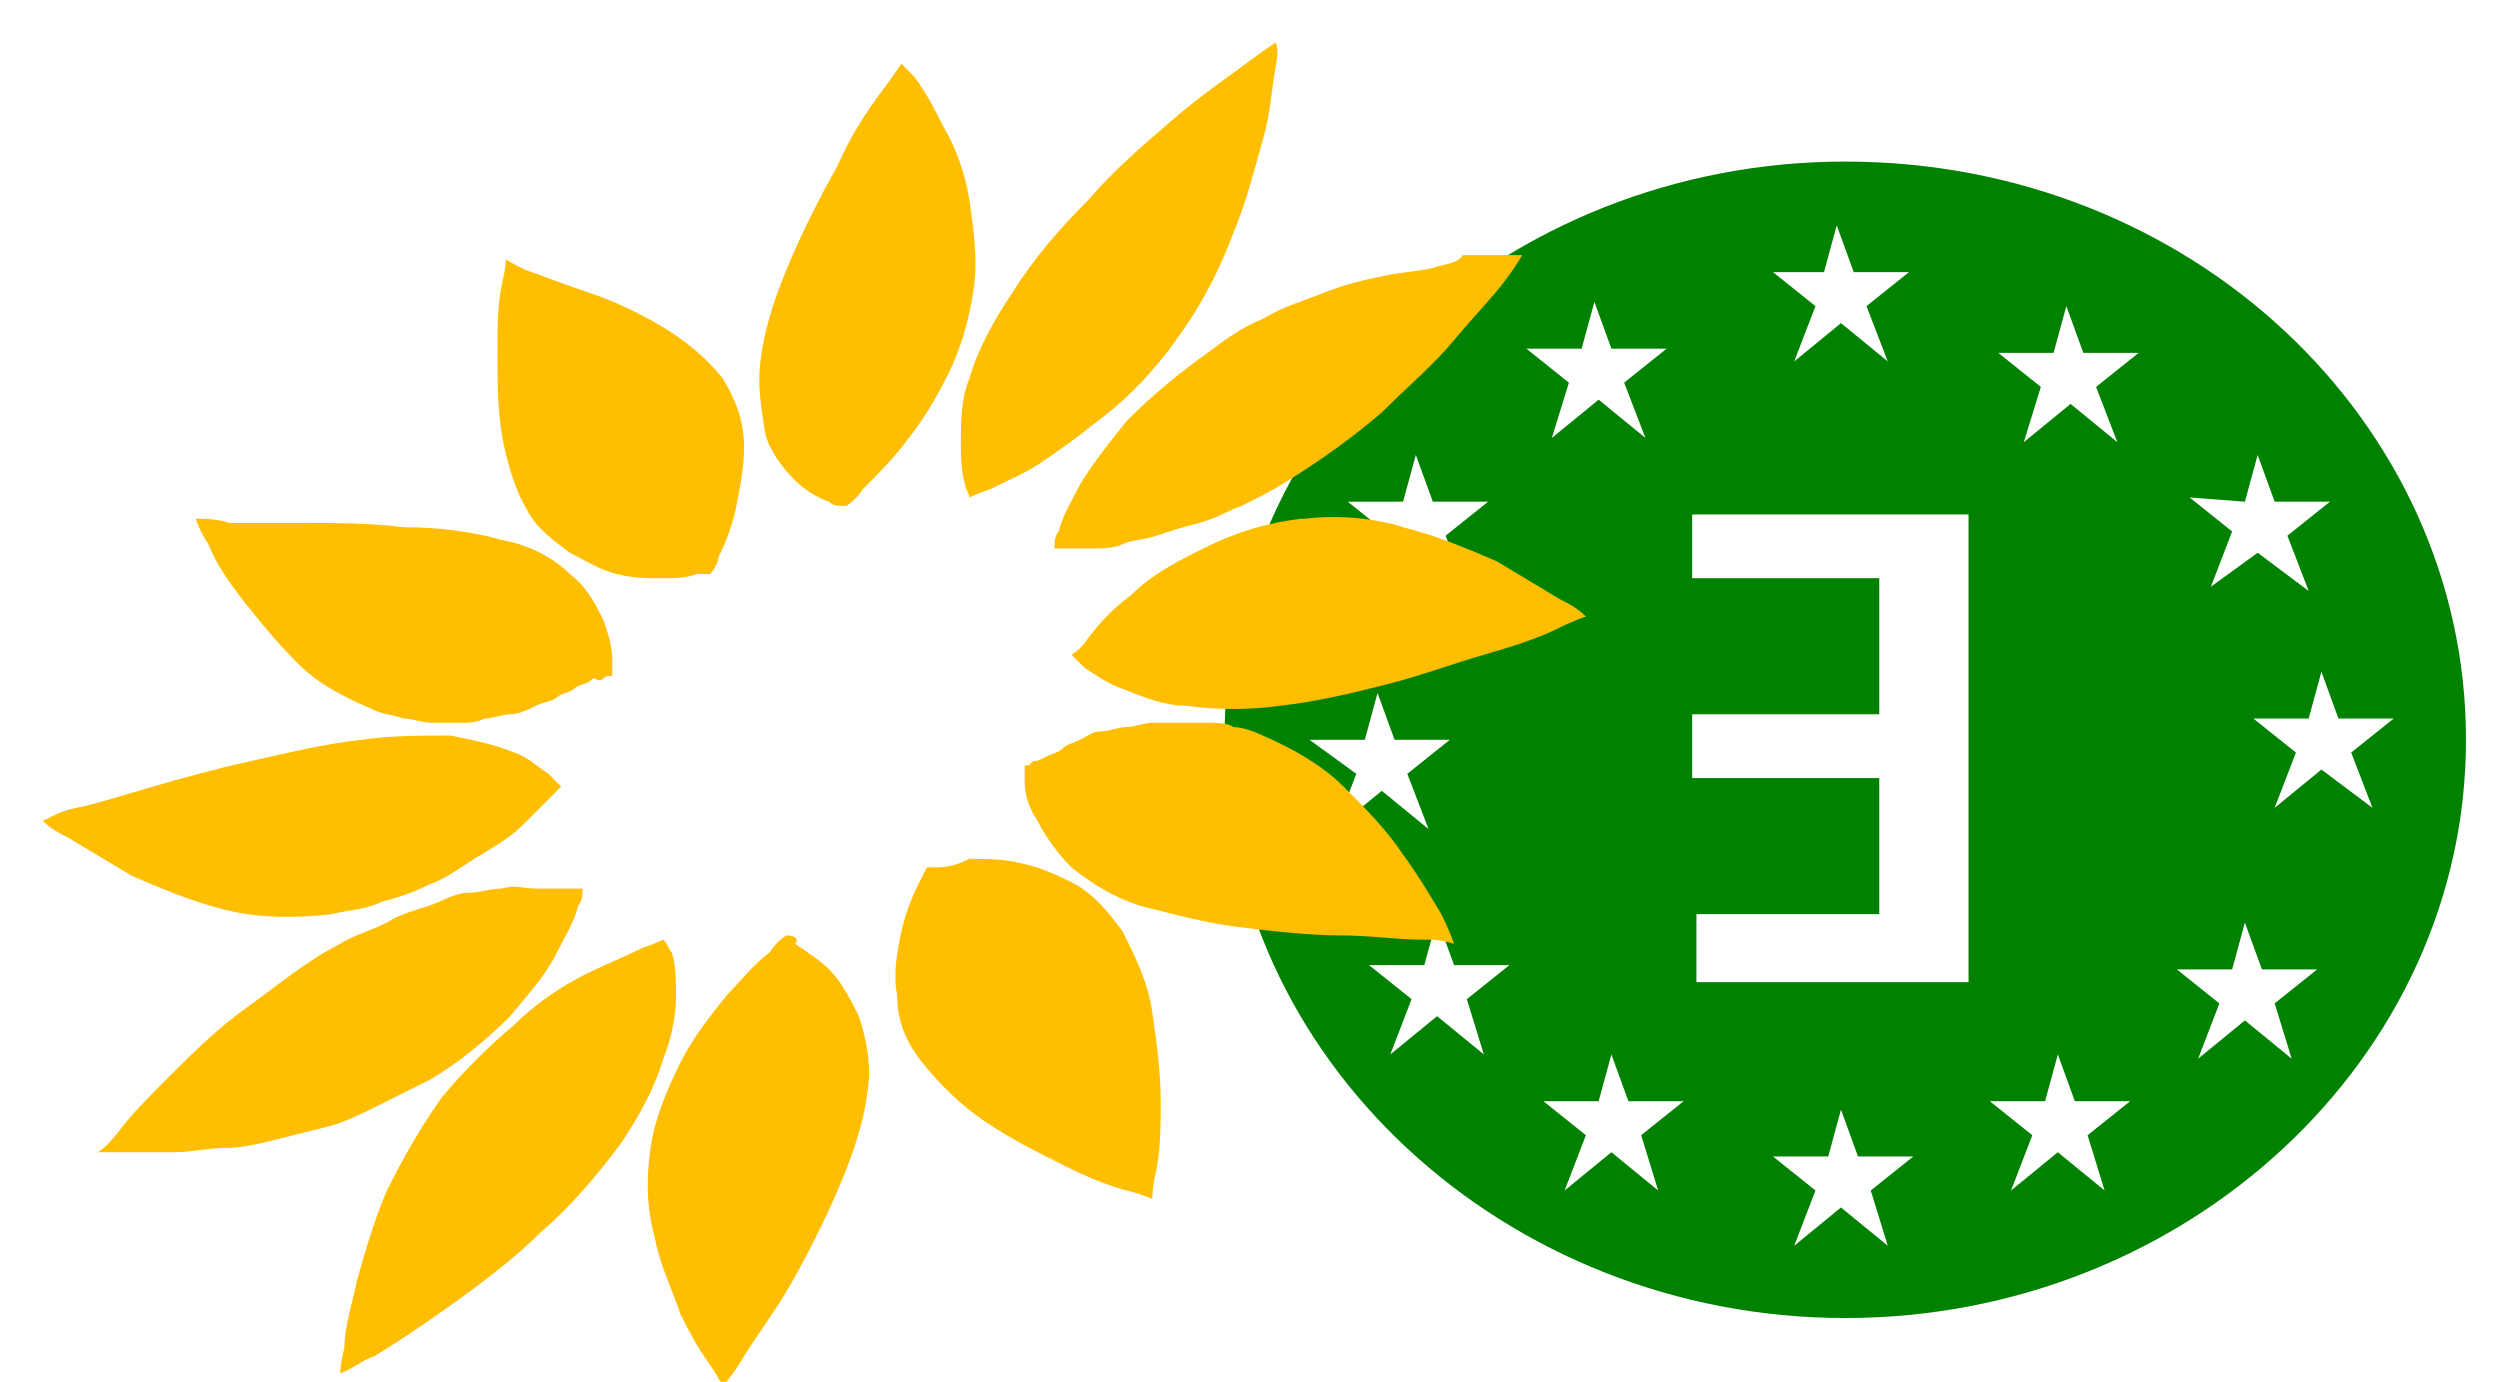
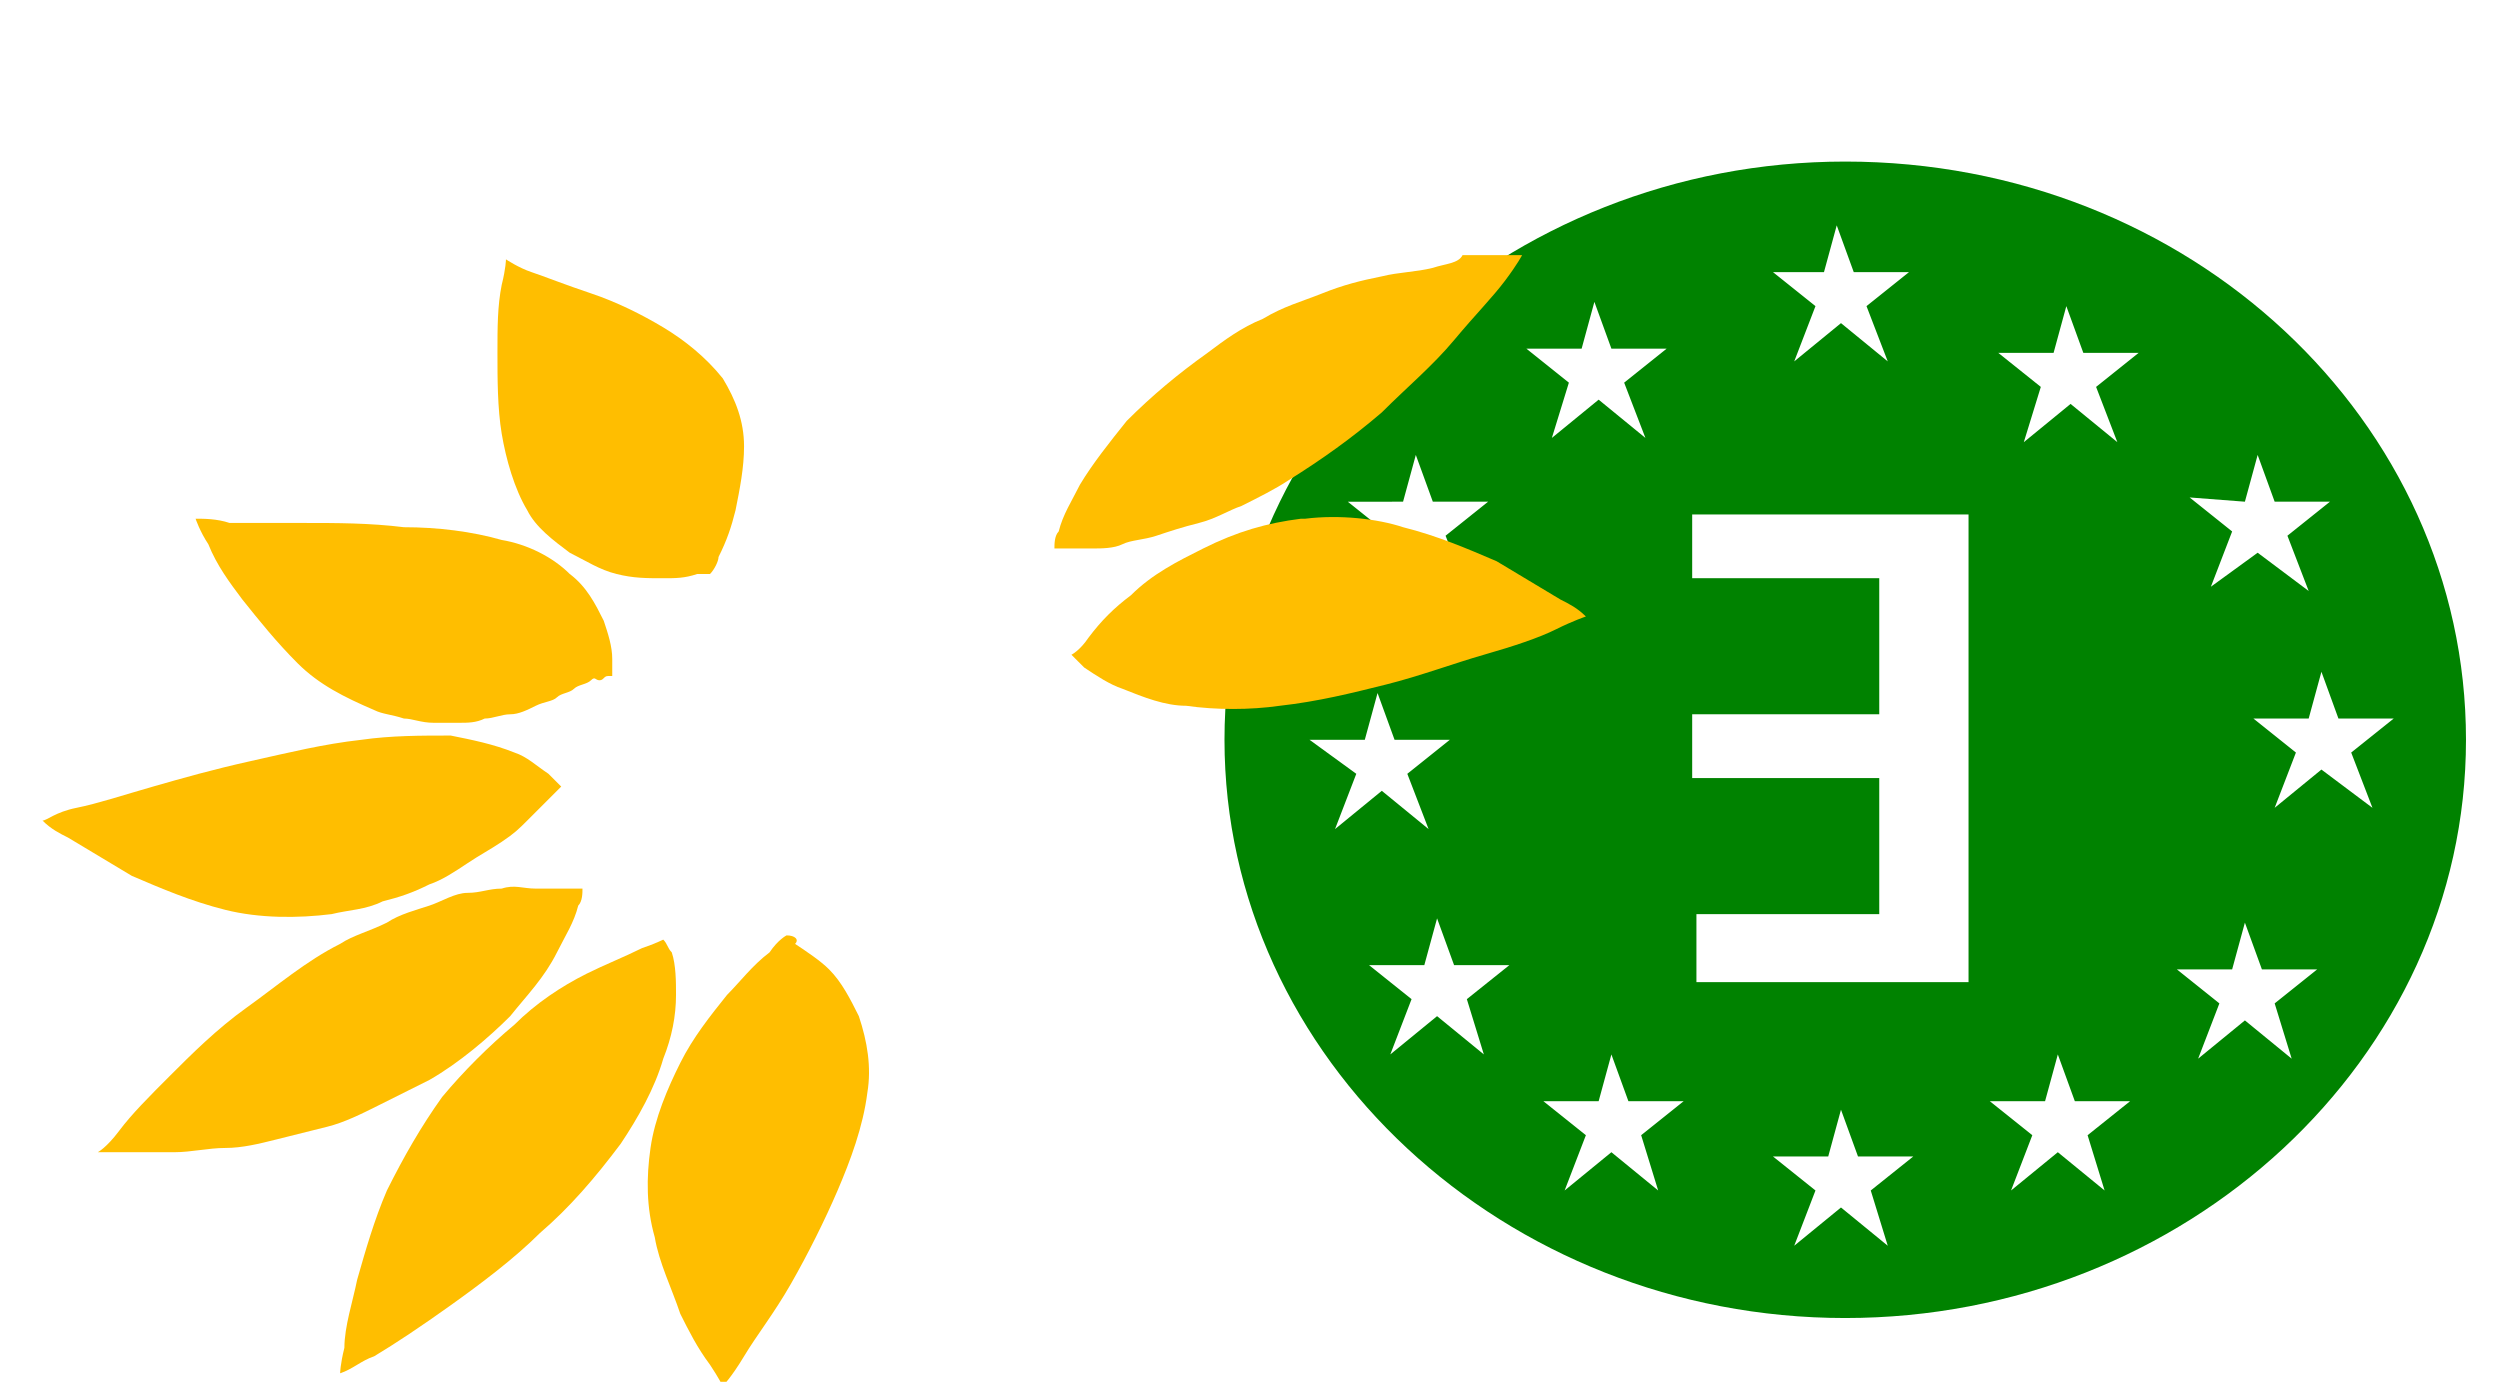
<svg xmlns="http://www.w3.org/2000/svg" version="1.0" id="Ebene_1" x="0px" y="0px" viewBox="0 0 58.8 32.5" style="enable-background:new 0 0 58.8 32.5;" xml:space="preserve">
  <style type="text/css">
	.st0{fill:#008200;}
	.st1{fill:#FFBE00;}
</style>
  <g id="BM">
    <path class="st0" d="M54.6,18.1L53.5,19l0.5-1.3l-1-0.8h1.3l0.3-1.1l0.4,1.1h1.3l-1,0.8l0.5,1.3L54.6,18.1z M53.9,24.9L52.8,24   l-1.1,0.9l0.5-1.3l-1-0.8h1.3l0.3-1.1l0.4,1.1h1.3l-1,0.8L53.9,24.9z M49.3,9.1l0.5,1.3l-1.1-0.9l-1.1,0.9L48,9.1l-1-0.8h1.3   l0.3-1.1L49,8.3h1.3L49.3,9.1z M49.5,28l-1.1-0.9L47.3,28l0.5-1.3l-1-0.8h1.3l0.3-1.1l0.4,1.1h1.3l-1,0.8L49.5,28z M46.3,23.1h-6.4   v-1.6h4.3v-3.2h-4.4v-1.5h4.4v-3.2c0,0-4.4,0-4.4,0v-1.5h6.5V23.1z M44.4,29.3l-1.1-0.9l-1.1,0.9l0.5-1.3l-1-0.8h1.3l0.3-1.1   l0.4,1.1h1.3l-1,0.8L44.4,29.3z M39,28l-1.1-0.9L36.8,28l0.5-1.3l-1-0.8h1.3l0.3-1.1l0.4,1.1h1.3l-1,0.8L39,28z M37.2,8.2l0.3-1.1   l0.4,1.1h1.3l-1,0.8l0.5,1.3l-1.1-0.9l-1.1,0.9L36.9,9l-1-0.8H37.2z M34.9,24.8l-1.1-0.9l-1.1,0.9l0.5-1.3l-1-0.8h1.3l0.3-1.1   l0.4,1.1h1.3l-1,0.8L34.9,24.8z M30.8,17.4h1.3l0.3-1.1l0.4,1.1h1.3l-1,0.8l0.5,1.3l-1.1-0.9l-1.1,0.9l0.5-1.3L30.8,17.4z M33,11.8   l0.3-1.1l0.4,1.1H35l-1,0.8l0.5,1.3L33.3,13l-1.1,0.9l0.5-1.3l-1-0.8L33,11.8z M42.9,6.4l0.3-1.1l0.4,1.1h1.3l-1,0.8l0.5,1.3   l-1.1-0.9l-1.1,0.9l0.5-1.3l-1-0.8H42.9z M52.8,11.8l0.3-1.1l0.4,1.1h1.3l-1,0.8l0.5,1.3L53.1,13L52,13.8l0.5-1.3l-1-0.8L52.8,11.8   z M43.4,3.8c-8,0-14.6,6.1-14.6,13.6S35.4,31,43.4,31S58,24.9,58,17.4S51.5,3.8,43.4,3.8" />
-     <path class="st1" d="M21.2,1.5L21.2,1.5c0,0-0.2,0.3-0.5,0.7s-0.7,1-1,1.7c-0.4,0.7-0.8,1.5-1.1,2.2c-0.3,0.7-0.6,1.5-0.7,2.3   c-0.1,0.6,0,1.2,0.1,1.8c0.1,0.4,0.4,0.8,0.7,1.1c0.2,0.2,0.5,0.4,0.8,0.5c0.1,0.1,0.2,0.1,0.4,0.1c0,0,0.2-0.1,0.4-0.4   c0.3-0.3,0.7-0.7,1-1.1c0.4-0.5,0.7-1,1-1.6c0.3-0.6,0.5-1.3,0.6-2c0.1-0.7,0-1.4-0.1-2.1c-0.1-0.6-0.3-1.2-0.6-1.7   c-0.2-0.4-0.4-0.8-0.7-1.2C21.4,1.7,21.3,1.6,21.2,1.5" />
    <path class="st1" d="M8.5,17.4L8.5,17.4L8.5,17.4L8.5,17.4L8.5,17.4c-0.9,0.1-1.7,0.3-2.6,0.5s-1.6,0.4-2.3,0.6s-1.3,0.4-1.8,0.5   S1.1,19.3,1,19.3h0l0,0c0.2,0.2,0.4,0.3,0.6,0.4c0.5,0.3,1,0.6,1.5,0.9c0.7,0.3,1.4,0.6,2.2,0.8c0.8,0.2,1.7,0.2,2.5,0.1h0h0h0h0h0   h0h0h0c0.4-0.1,0.8-0.1,1.2-0.3c0.4-0.1,0.7-0.2,1.1-0.4c0.3-0.1,0.6-0.3,0.9-0.5c0.3-0.2,0.5-0.3,0.8-0.5s0.4-0.3,0.6-0.5   c0.2-0.2,0.3-0.3,0.4-0.4s0.2-0.2,0.3-0.3s0.1-0.1,0.1-0.1l0,0c-0.1-0.1-0.2-0.2-0.3-0.3c-0.3-0.2-0.5-0.4-0.8-0.5   c-0.5-0.2-1-0.3-1.5-0.4C9.9,17.3,9.2,17.3,8.5,17.4" />
    <path class="st1" d="M30.7,12.2L30.7,12.2L30.7,12.2l-0.1,0l0,0c-0.8,0.1-1.5,0.3-2.3,0.7c-0.6,0.3-1.2,0.6-1.7,1.1   c-0.4,0.3-0.7,0.6-1,1c-0.2,0.3-0.4,0.4-0.4,0.4c0.1,0.1,0.2,0.2,0.3,0.3c0.3,0.2,0.6,0.4,0.9,0.5c0.5,0.2,1,0.4,1.5,0.4   c0.7,0.1,1.5,0.1,2.2,0c0.9-0.1,1.7-0.3,2.5-0.5c0.8-0.2,1.6-0.5,2.3-0.7c0.7-0.2,1.3-0.4,1.7-0.6c0.4-0.2,0.7-0.3,0.7-0.3l0,0   c-0.2-0.2-0.4-0.3-0.6-0.4c-0.5-0.3-1-0.6-1.5-0.9c-0.7-0.3-1.4-0.6-2.2-0.8C32.4,12.2,31.5,12.1,30.7,12.2" />
    <path class="st1" d="M4.6,12.2L4.6,12.2L4.6,12.2z M4.6,12.2c0,0,0.1,0.3,0.3,0.6c0.2,0.5,0.5,0.9,0.8,1.3c0.4,0.5,0.8,1,1.3,1.5   c0.5,0.5,1.1,0.8,1.8,1.1c0.2,0.1,0.4,0.1,0.7,0.2c0.2,0,0.4,0.1,0.7,0.1c0.2,0,0.4,0,0.6,0c0.2,0,0.4,0,0.6-0.1   c0.2,0,0.4-0.1,0.6-0.1s0.4-0.1,0.6-0.2s0.4-0.1,0.5-0.2s0.3-0.1,0.4-0.2s0.3-0.1,0.4-0.2S14,16,14.1,16s0.1-0.1,0.2-0.1l0.1,0   c0-0.1,0-0.3,0-0.4c0-0.3-0.1-0.6-0.2-0.9c-0.2-0.4-0.4-0.8-0.8-1.1c-0.4-0.4-1-0.7-1.6-0.8c-0.7-0.2-1.5-0.3-2.3-0.3   c-0.8-0.1-1.6-0.1-2.3-0.1s-1.4,0-1.8,0C5.1,12.2,4.8,12.2,4.6,12.2" />
    <path class="st1" d="M11.9,6.1c0,0,0,0.2-0.1,0.6c-0.1,0.5-0.1,1-0.1,1.6c0,0.6,0,1.3,0.1,1.9c0.1,0.6,0.3,1.3,0.6,1.8   c0.2,0.4,0.6,0.7,1,1c0.4,0.2,0.7,0.4,1.1,0.5c0.4,0.1,0.7,0.1,1.1,0.1c0.3,0,0.5,0,0.8-0.1c0,0,0.1,0,0.1,0l0.1,0l0.1,0l0,0   c0.1-0.1,0.2-0.3,0.2-0.4c0.2-0.4,0.3-0.7,0.4-1.1c0.1-0.5,0.2-1,0.2-1.5c0-0.6-0.2-1.1-0.5-1.6c-0.4-0.5-0.9-0.9-1.4-1.2   c-0.5-0.3-1.1-0.6-1.7-0.8c-0.6-0.2-1.1-0.4-1.4-0.5S11.9,6.1,11.9,6.1" />
    <path class="st1" d="M33.7,6.3c-0.4,0.1-0.8,0.1-1.2,0.2c-0.5,0.1-0.9,0.2-1.4,0.4c-0.5,0.2-0.9,0.3-1.4,0.6   c-0.5,0.2-0.9,0.5-1.3,0.8c-0.7,0.5-1.3,1-1.9,1.6c-0.4,0.5-0.8,1-1.1,1.5c-0.2,0.4-0.4,0.7-0.5,1.1c-0.1,0.1-0.1,0.3-0.1,0.4   c0,0,0.1,0,0.1,0c0.1,0,0.2,0,0.3,0s0.3,0,0.5,0s0.5,0,0.7-0.1s0.5-0.1,0.8-0.2c0.3-0.1,0.6-0.2,1-0.3c0.4-0.1,0.7-0.3,1-0.4   c0.4-0.2,0.8-0.4,1.1-0.6c0.8-0.5,1.5-1,2.2-1.6c0.6-0.6,1.2-1.1,1.7-1.7c0.5-0.6,0.9-1,1.2-1.4c0.3-0.4,0.4-0.6,0.4-0.6   s-0.1,0-0.2,0c-0.1,0-0.3,0-0.5,0s-0.4,0-0.7,0C34.3,6.2,34,6.2,33.7,6.3" />
-     <path class="st1" d="M30,1c0,0-0.3,0.2-0.7,0.5s-1,0.7-1.7,1.3c-0.7,0.6-1.4,1.2-2,1.9c-0.7,0.7-1.3,1.4-1.8,2.2   c-0.4,0.6-0.8,1.3-1,2c-0.2,0.5-0.2,1-0.2,1.5c0,0.3,0,0.7,0.1,1c0,0.1,0.1,0.2,0.1,0.3c0,0,0.2-0.1,0.5-0.2   c0.4-0.2,0.9-0.4,1.3-0.7c0.6-0.4,1.1-0.8,1.6-1.2c0.6-0.5,1.2-1.2,1.6-1.8c0.5-0.7,0.9-1.5,1.2-2.3c0.3-0.7,0.5-1.5,0.7-2.2   c0.2-0.7,0.2-1.2,0.3-1.7S30,1,30,1L30,1L30,1z" />
    <path class="st1" d="M18.5,22L18.5,22c0,0-0.2,0.1-0.4,0.4c-0.4,0.3-0.7,0.7-1,1c-0.4,0.5-0.8,1-1.1,1.6c-0.3,0.6-0.6,1.3-0.7,2   c-0.1,0.7-0.1,1.4,0.1,2.1c0.1,0.6,0.4,1.2,0.6,1.8c0.2,0.4,0.4,0.8,0.7,1.2c0.2,0.3,0.3,0.5,0.3,0.5s0.2-0.2,0.5-0.7   s0.7-1,1.1-1.7c0.4-0.7,0.8-1.5,1.1-2.2c0.3-0.7,0.6-1.5,0.7-2.3c0.1-0.6,0-1.2-0.2-1.8c-0.2-0.4-0.4-0.8-0.7-1.1   c-0.2-0.2-0.5-0.4-0.8-0.6C18.8,22.1,18.7,22,18.5,22" />
    <path class="st1" d="M11.8,20.9c-0.3,0-0.5,0.1-0.8,0.1s-0.6,0.2-0.9,0.3s-0.7,0.2-1,0.4c-0.4,0.2-0.8,0.3-1.1,0.5   c-0.8,0.4-1.5,1-2.2,1.5c-0.7,0.5-1.3,1.1-1.8,1.6s-0.9,0.9-1.2,1.3s-0.5,0.5-0.5,0.5s0.1,0,0.2,0s0.4,0,0.6,0s0.6,0,1,0   s0.8-0.1,1.2-0.1c0.4,0,0.8-0.1,1.2-0.2s0.8-0.2,1.2-0.3c0.4-0.1,0.8-0.3,1.2-0.5c0.4-0.2,0.8-0.4,1.2-0.6c0.7-0.4,1.4-1,1.9-1.5   c0.4-0.5,0.8-0.9,1.1-1.5c0.2-0.4,0.4-0.7,0.5-1.1c0.1-0.1,0.1-0.3,0.1-0.4c0,0-0.1,0-0.1,0c-0.1,0-0.2,0-0.4,0s-0.3,0-0.6,0   S12.1,20.8,11.8,20.9L11.8,20.9z" />
    <path class="st1" d="M15.6,22.1c0,0-0.2,0.1-0.5,0.2c-0.4,0.2-0.9,0.4-1.3,0.6c-0.6,0.3-1.2,0.7-1.7,1.2c-0.6,0.5-1.2,1.1-1.7,1.7   c-0.5,0.7-0.9,1.4-1.3,2.2c-0.3,0.7-0.5,1.4-0.7,2.1c-0.1,0.5-0.3,1.1-0.3,1.6C8,32.1,8,32.3,8,32.3l0,0c0.3-0.1,0.5-0.3,0.8-0.4   c0.5-0.3,1.1-0.7,1.8-1.2c0.7-0.5,1.5-1.1,2.1-1.7c0.7-0.6,1.3-1.3,1.9-2.1c0.4-0.6,0.8-1.3,1-2c0.2-0.5,0.3-1,0.3-1.5   c0-0.3,0-0.7-0.1-1C15.7,22.3,15.7,22.2,15.6,22.1" />
-     <path class="st1" d="M27.1,17c-0.2,0-0.4,0.1-0.6,0.1c-0.2,0-0.4,0.1-0.6,0.1s-0.3,0.1-0.5,0.2s-0.3,0.1-0.4,0.2s-0.2,0.1-0.4,0.2   s-0.2,0.1-0.3,0.1L24.2,18c0,0,0,0-0.1,0c0,0.1,0,0.3,0,0.4c0,0.3,0.1,0.6,0.3,0.9c0.2,0.4,0.5,0.8,0.8,1.1c0.5,0.4,1,0.7,1.6,0.9   c0.8,0.2,1.5,0.4,2.3,0.5c0.8,0.1,1.7,0.2,2.4,0.2c0.7,0,1.4,0.1,1.9,0.1c0.3,0,0.5,0,0.8,0.1c0,0-0.1-0.3-0.3-0.7   c-0.3-0.5-0.6-1-0.9-1.4c-0.4-0.6-0.9-1.1-1.4-1.6c-0.5-0.5-1.2-0.9-1.9-1.2c-0.2-0.1-0.5-0.2-0.7-0.2C28.9,17,28.6,17,28.4,17   c-0.2,0-0.5,0-0.7,0C27.5,17,27.3,17,27.1,17 M34.3,22.3L34.3,22.3L34.3,22.3L34.3,22.3" />
-     <path class="st1" d="M21.9,20.4C21.9,20.4,21.8,20.4,21.9,20.4l-0.1,0l0,0h0c0,0-0.1,0.2-0.2,0.4c-0.2,0.4-0.3,0.7-0.4,1.1   c-0.1,0.5-0.2,1-0.1,1.5c0,0.6,0.2,1.1,0.6,1.6c0.4,0.5,0.9,1,1.5,1.4c0.6,0.4,1.2,0.7,1.8,1c0.6,0.3,1.1,0.5,1.5,0.6   s0.6,0.2,0.6,0.2s0-0.3,0.1-0.7c0.1-0.5,0.1-1.1,0.1-1.6c0-0.7-0.1-1.4-0.2-2.1c-0.1-0.7-0.4-1.3-0.7-1.9c-0.3-0.4-0.6-0.8-1.1-1.1   c-0.4-0.2-0.8-0.4-1.3-0.5c-0.4-0.1-0.8-0.1-1.2-0.1C22.4,20.4,22.2,20.4,21.9,20.4" />
  </g>
</svg>